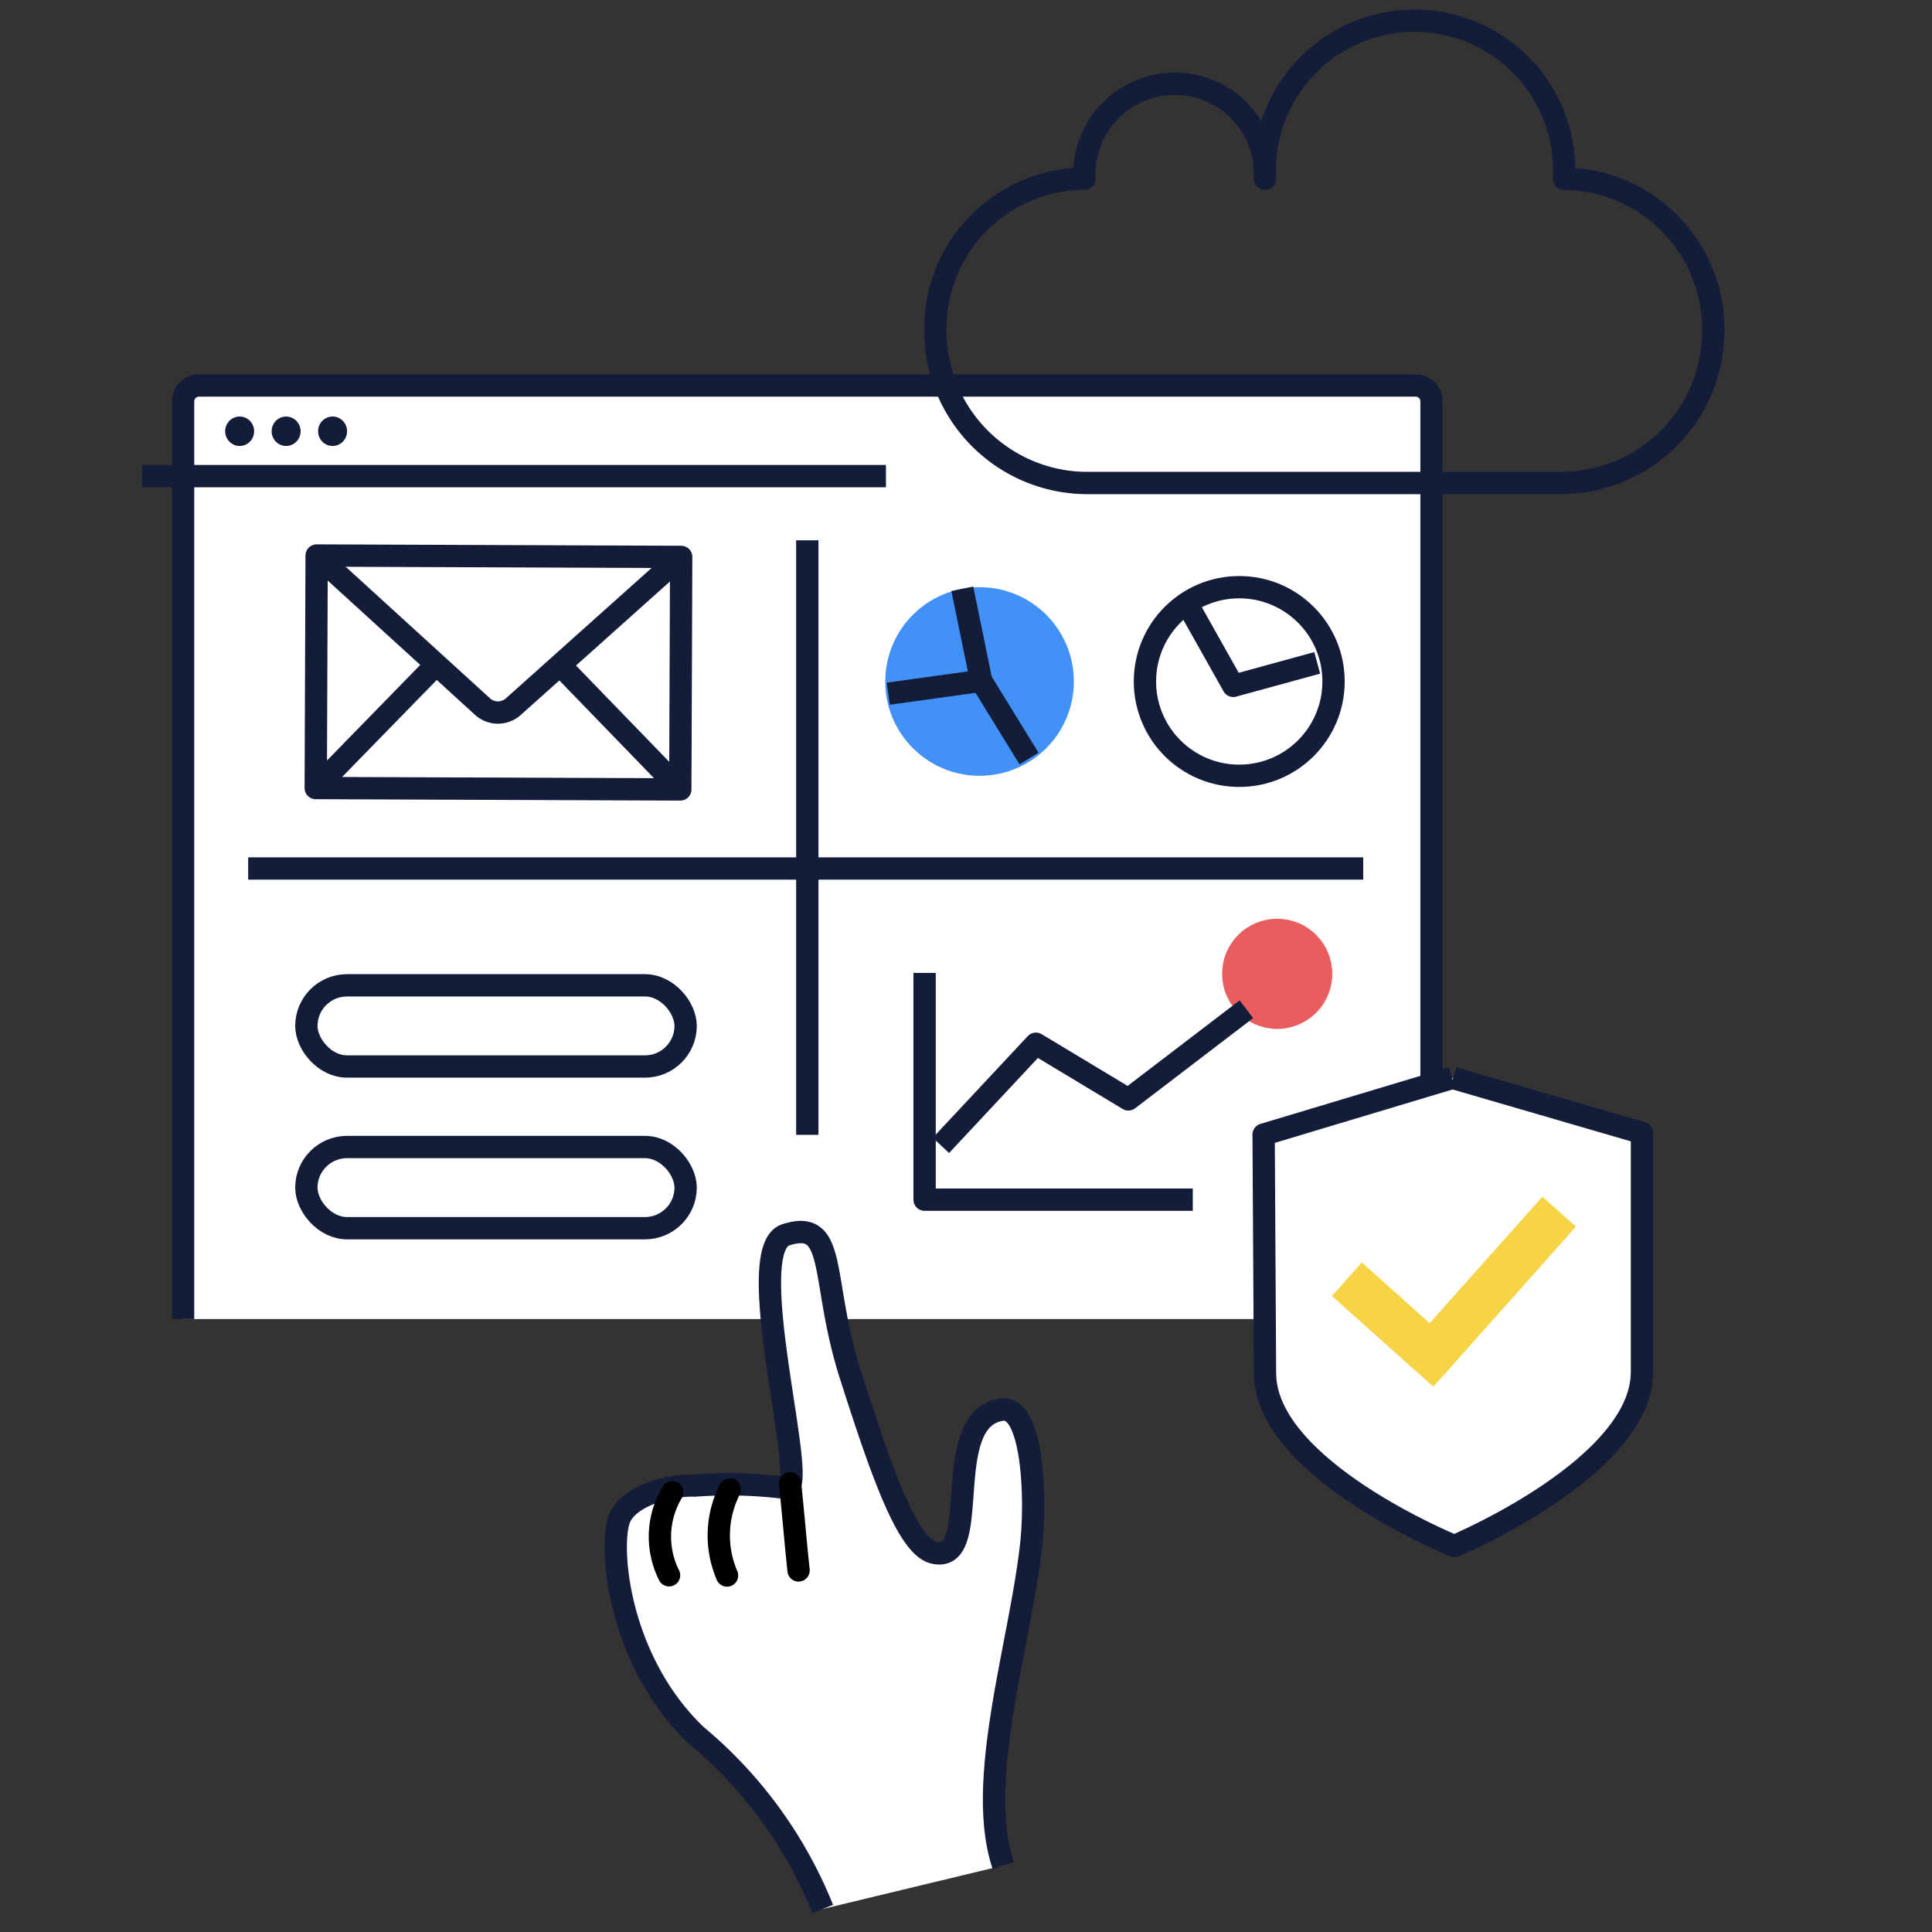
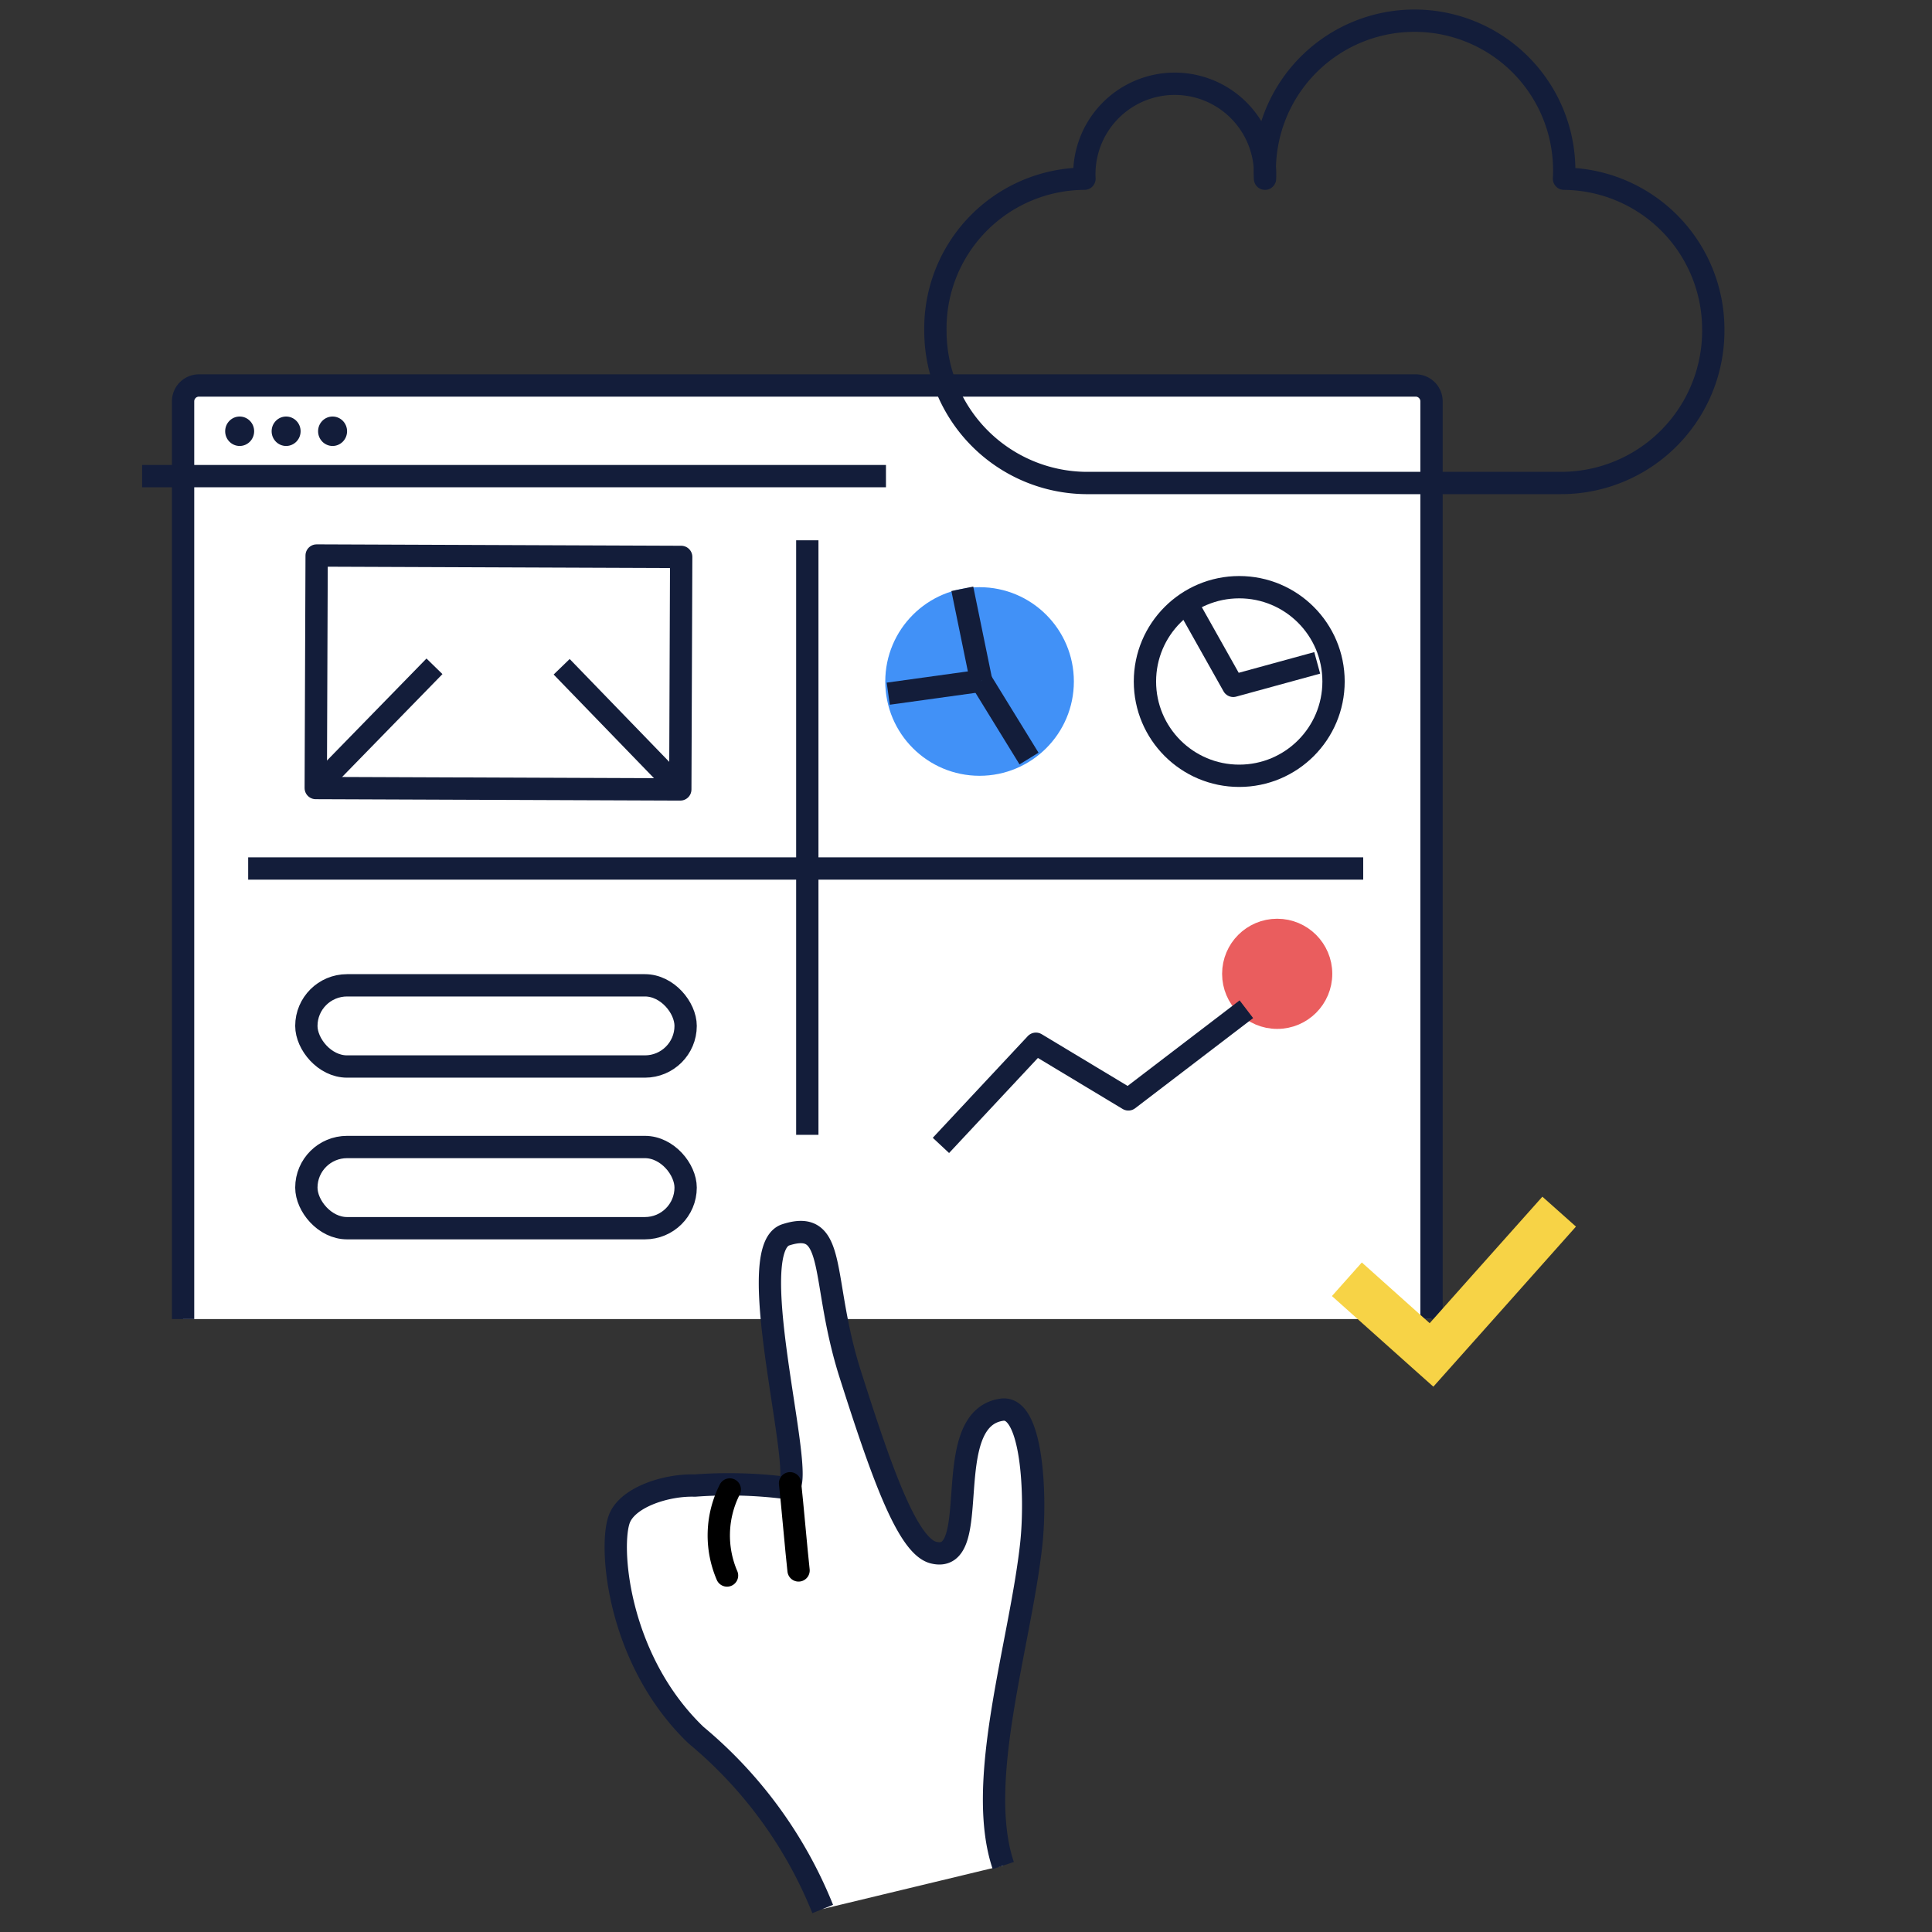
<svg xmlns="http://www.w3.org/2000/svg" id="Laag_1" data-name="Laag 1" viewBox="0 0 84 84">
  <rect x="0" y="0" width="84" height="84" fill="#333333" stroke="none" />
  <defs>
    <style>.cls-1,.cls-3{fill:#fff;}.cls-1,.cls-5{stroke:#131d3a;}.cls-1,.cls-5,.cls-9{stroke-linejoin:round;}.cls-1,.cls-5,.cls-7,.cls-9{stroke-width:0.97px;}.cls-2{fill:#131d3a;}.cls-4{clip-path:url(#clip-path);}.cls-5,.cls-9{fill:none;}.cls-6{fill:#4191f7;}.cls-7{fill:#ea5d5e;stroke:#ea5d5e;stroke-miterlimit:10;}.cls-8{fill:#f7d346;}.cls-9{stroke:#000;stroke-linecap:round;}</style>
    <clipPath id="clip-path">
      <rect class="cls-1" x="13.75" y="24.18" width="15.85" height="10.11" transform="translate(0.11 -0.08) rotate(0.22)" />
    </clipPath>
  </defs>
  <path class="cls-1" d="M62.24,57.35V17.45a.69.69,0,0,0-.68-.69H8.65a.69.69,0,0,0-.69.69v39.9" />
  <ellipse class="cls-2" cx="10.42" cy="18.75" rx="0.63" ry="0.64" />
  <ellipse class="cls-2" cx="12.44" cy="18.75" rx="0.63" ry="0.64" />
  <ellipse class="cls-2" cx="14.46" cy="18.75" rx="0.63" ry="0.64" />
  <line class="cls-1" x1="6.18" y1="20.7" x2="38.52" y2="20.7" />
  <rect class="cls-3" x="13.75" y="24.18" width="15.85" height="10.11" transform="translate(0.11 -0.08) rotate(0.22)" />
  <g class="cls-4">
    <line class="cls-1" x1="24.42" y1="28.99" x2="29.58" y2="34.32" />
    <line class="cls-1" x1="13.73" y1="34.26" x2="18.89" y2="28.97" />
-     <path class="cls-1" d="M13.77,24.15,21,30.74a1,1,0,0,0,1.3,0l7.31-6.54" />
  </g>
  <rect class="cls-5" x="13.75" y="24.18" width="15.85" height="10.11" transform="translate(0.11 -0.08) rotate(0.22)" />
  <circle class="cls-1" cx="53.88" cy="29.63" r="4.1" />
  <polyline class="cls-5" points="51.63 26.28 53.62 29.82 57.27 28.82" />
  <circle class="cls-6" cx="42.59" cy="29.63" r="4.1" />
  <line class="cls-1" x1="42.66" y1="29.6" x2="41.84" y2="25.6" />
  <line class="cls-1" x1="44.74" y1="32.98" x2="42.66" y2="29.6" />
  <line class="cls-1" x1="38.62" y1="30.16" x2="42.66" y2="29.6" />
-   <polyline class="cls-1" points="51.86 52.16 40.2 52.16 40.2 42.3" />
  <circle class="cls-7" cx="55.53" cy="42.34" r="1.91" />
  <polyline class="cls-1" points="40.91 49.8 45.04 45.38 49.06 47.8 54.19 43.88" />
  <line class="cls-1" x1="35.1" y1="23.49" x2="35.1" y2="49.34" />
  <line class="cls-1" x1="10.79" y1="37.76" x2="59.27" y2="37.76" />
  <rect class="cls-1" x="13.32" y="42.84" width="16.49" height="3.53" rx="1.77" />
  <rect class="cls-1" x="13.32" y="49.87" width="16.49" height="3.53" rx="1.77" />
-   <path class="cls-8" d="M63.13,46.87l-8.19,2.46L55,59.7c0,4.18,8.23,7.52,8.23,7.52s8.18-3.42,8.16-7.59l0-10.37-8.21-2.39" />
-   <path class="cls-1" d="M63.13,46.87l-8.19,2.46L55,59.7c0,4.18,8.23,7.52,8.23,7.52s8.18-3.42,8.16-7.59l0-10.37-8.21-2.39" />
  <polygon class="cls-8" points="68.52 53.33 67.06 52.03 63.77 55.72 63.77 55.72 62.16 57.53 59.21 54.89 57.91 56.35 61.59 59.64 62.32 60.29 65.61 56.6 65.61 56.6 68.52 53.33" />
  <path class="cls-1" d="M35.77,83a19.06,19.06,0,0,0-5.51-7.56c-3.45-3.31-3.79-8.29-3.32-9.43.39-.94,2.07-1.46,3.27-1.42a19.89,19.89,0,0,1,3.95.1c1.13.31-2-10.34,0-11,2.28-.74,1.49,1.93,2.81,6.07s2.46,7.43,3.6,7.74c2.25.59.19-5.83,3-6.21,1.32-.17,1.49,3.75,1.27,5.82-.47,4.36-2.46,10.33-1.22,14" />
-   <path class="cls-9" d="M29.23,64.88a3.74,3.74,0,0,0-.14,3.61" />
  <path class="cls-9" d="M31.73,64.76a4.41,4.41,0,0,0-.12,3.74" />
  <path class="cls-9" d="M34.35,64.49c.09.8.28,3,.37,3.79" />
  <path class="cls-5" d="M67.87,21a6.62,6.62,0,0,0,6.62-6.73A6.55,6.55,0,0,0,68,7.77h0a6.51,6.51,0,1,0-13,0h0a3.93,3.93,0,1,0-7.85,0v0a6.51,6.51,0,0,0-6.48,6.64A6.61,6.61,0,0,0,47.21,21Z" />
</svg>